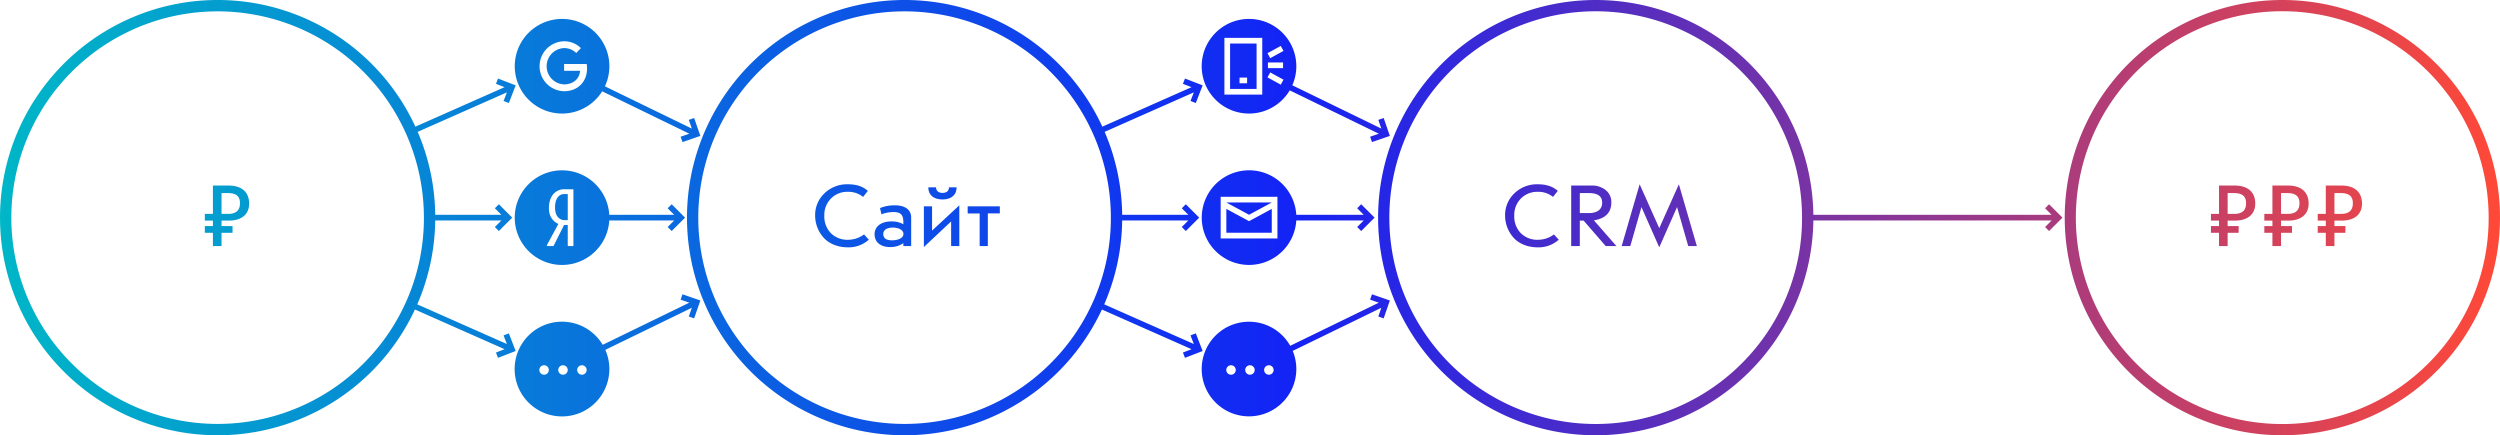
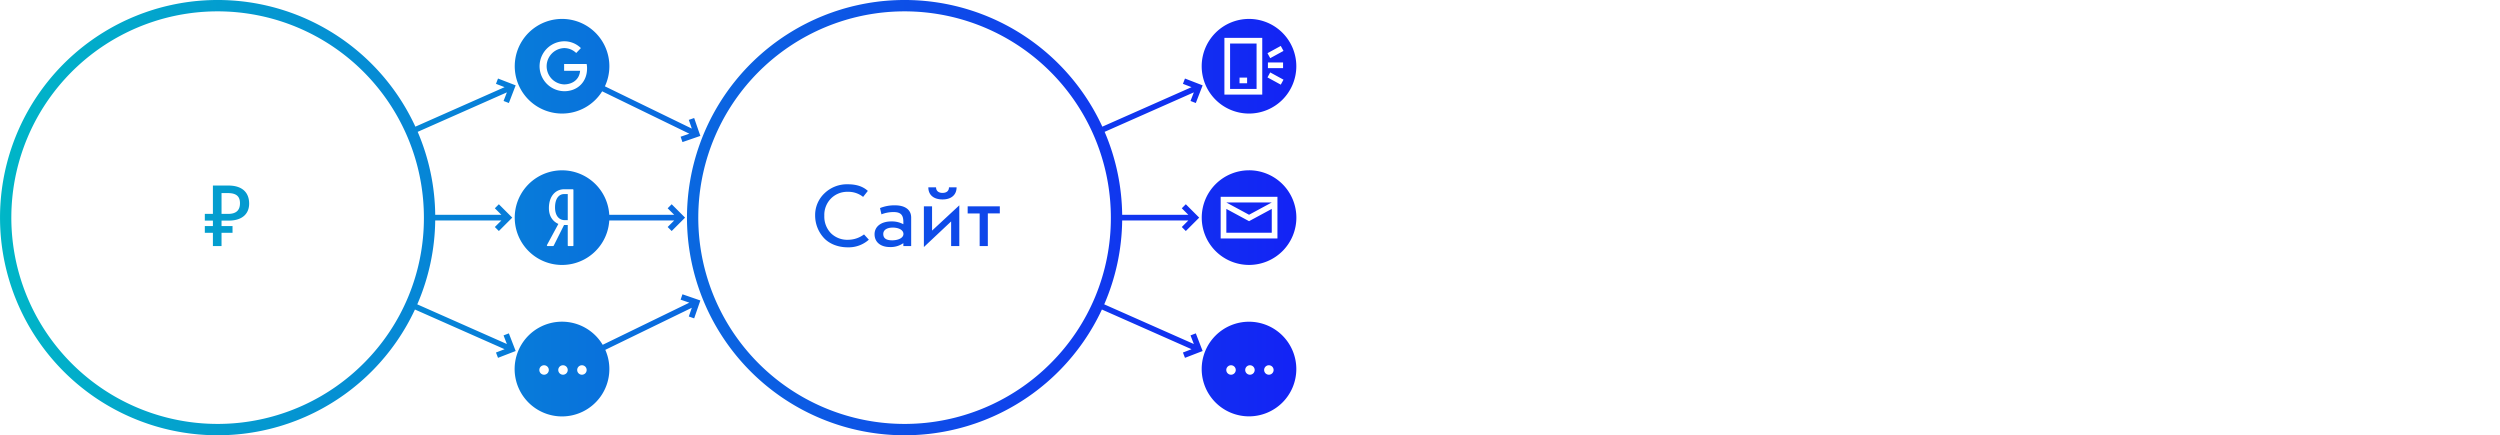
<svg xmlns="http://www.w3.org/2000/svg" width="1321" height="230" viewBox="0 0 1321 230">
  <defs>
    <style>
      .cls-1, .cls-2 {
        fill-rule: evenodd;
      }

      .cls-1 {
        fill: url(#linear-gradient);
      }

      .cls-2 {
        fill: url(#linear-gradient-2);
      }
    </style>
    <linearGradient id="linear-gradient" x1="158" y1="380" x2="843" y2="380" gradientUnits="userSpaceOnUse">
      <stop offset="0" stop-color="#00b6c7" />
      <stop offset="1" stop-color="#1323f5" />
    </linearGradient>
    <linearGradient id="linear-gradient-2" x1="839" y1="380" x2="1479" y2="380" gradientUnits="userSpaceOnUse">
      <stop offset="0" stop-color="#1323f5" />
      <stop offset="1" stop-color="#ff4938" />
    </linearGradient>
  </defs>
  <path class="cls-1" d="M817.973,435a25,25,0,1,0,25,25A25,25,0,0,0,817.973,435Zm-9.5,28a2.5,2.5,0,1,1,2.5-2.5A2.5,2.5,0,0,1,808.474,463Zm10,0a2.5,2.5,0,1,1,2.5-2.5A2.5,2.5,0,0,1,818.473,463Zm10,0a2.5,2.5,0,1,1,2.5-2.5A2.5,2.5,0,0,1,828.473,463ZM454.988,325a24.977,24.977,0,0,0,21.2-11.749l46.057,22.4-4.61,1.594,0.979,2.835,6.616-2.286,2.835-.98-0.98-2.835-2.286-6.617-2.836.98,1.594,4.611-45.93-22.337A25,25,0,1,0,454.988,325Zm0.986-38.187a12.5,12.5,0,0,1,8.969,3.594l-2.474,2.6a9.107,9.107,0,0,0-6.368-2.6,9.6,9.6,0,0,0-.012,19.187c3.893,0,8.015-2.149,8.432-7.186h-8.445v-3.591h11.909a10.946,10.946,0,0,1,.215,2.381c0,7.156-5.087,12-12.037,12A13.195,13.195,0,0,1,455.974,286.813ZM830,375.389l-11.948,6.453-0.021.045L818,381.87l-0.03.017-0.021-.045L806,375.389V387.98h24V375.389Zm0-3.4v0H806v0.006l12,6.48Zm-12-17a25,25,0,1,0,25,25A25,25,0,0,0,818,354.981Zm15,36H803v-22h30v22ZM451.283,374.6c0,4.8,2.5,6.722,5.071,6.722H458V367.556H456C453.624,367.556,451.283,369.6,451.283,374.6ZM807.974,312h14V288h-14v24Zm5-6h4v3h-4v-3Zm5,19a25,25,0,1,0-25-25A25,25,0,0,0,817.973,325Zm16.791-35.734L836.2,291.9l-7.02,3.836-1.439-2.633ZM835.973,298v3h-8v-3h8Zm-6.791,5.266,7.02,3.836-1.438,2.632-7.021-3.836ZM804.974,285h20v30h-20V285ZM512.915,387.075l4.949-4.951L519.985,380l-2.121-2.121-4.949-4.95-2.122,2.122,3.45,3.449H479.938a25,25,0,1,0,0,3h34.305l-3.45,3.45ZM461,394.69a0.273,0.273,0,0,1-.311.32h-2.421a0.294,0.294,0,0,1-.271-0.279V383.885h-1.952l-5.424,10.846a0.442,0.442,0,0,1-.469.279h-2.77a0.388,0.388,0,0,1-.311-0.639l5.969-11.047c-3.2-1.439-5-4.361-5-8.323,0-6.6,3.709-10,8.079-10h4.449a0.366,0.366,0,0,1,.428.4v29.3ZM429.4,447.677l-2.522-6.531-2.8,1.081,1.758,4.552-47.347-20.963a114.556,114.556,0,0,0,9.479-44.316h34.954l-3.449,3.45,2.121,2.121,4.949-4.949L428.669,380l-2.122-2.121-4.949-4.95-2.121,2.121,3.449,3.45H387.972a114.556,114.556,0,0,0-9.267-43.832L425.84,313.8l-1.758,4.551,2.8,1.082L429.4,312.9l1.081-2.8-2.8-1.081-6.529-2.522-1.081,2.8,4.551,1.758-47.142,20.871a115,115,0,1,0-.223,96.625l47.365,20.969-4.551,1.759,1.081,2.8,6.529-2.522,2.8-1.081Zm-79.336,9.4A109,109,0,1,1,381.991,380,108.283,108.283,0,0,1,350.067,457.075ZM518.61,420.5l-0.979,2.835,4.61,1.594-45.783,22.265a25.028,25.028,0,1,0,1.379,2.665l45.716-22.232-1.594,4.611,2.836,0.98,2.286-6.616,0.98-2.835-2.835-.98ZM445.488,463a2.5,2.5,0,1,1,2.5-2.5A2.5,2.5,0,0,1,445.488,463Zm10,0a2.5,2.5,0,1,1,2.5-2.5A2.5,2.5,0,0,1,455.488,463Zm10,0a2.5,2.5,0,1,1,2.5-2.5A2.5,2.5,0,0,1,465.488,463Zm326.9-15.323-2.522-6.531-2.8,1.081,1.758,4.552-47.348-20.963a114.52,114.52,0,0,0,9.479-44.316h34.955l-3.45,3.45,2.121,2.121,4.95-4.949L791.654,380l-2.121-2.121-4.95-4.95-2.121,2.121,3.45,3.45H750.957a114.556,114.556,0,0,0-9.267-43.832L788.826,313.8l-1.758,4.551,2.8,1.082,2.522-6.531,1.081-2.8-2.8-1.081-6.53-2.522-1.081,2.8,4.551,1.758L740.47,331.927a115,115,0,1,0-.224,96.625l47.365,20.969-4.551,1.759,1.081,2.8,6.53-2.522,2.8-1.081Zm-79.336,9.4A109,109,0,1,1,744.976,380,108.28,108.28,0,0,1,713.052,457.075ZM606.1,391.7a12.264,12.264,0,0,1-9.072-3.5,12.61,12.61,0,0,1-3.456-9.217,12.267,12.267,0,0,1,3.5-9.073,12.011,12.011,0,0,1,8.881-3.552,12.424,12.424,0,0,1,8.112,2.688l2.5-3.168c-2.545-2.353-6.049-3.5-10.513-3.5a17.091,17.091,0,0,0-12.433,4.8,15.792,15.792,0,0,0-4.9,11.809A17.525,17.525,0,0,0,593,390.354c2.736,3.216,7.392,5.329,12.961,5.329a15.967,15.967,0,0,0,11.136-4.033l-2.544-2.784A14.2,14.2,0,0,1,606.1,391.7ZM630.964,373.5a20.2,20.2,0,0,0-7.969,1.44l0.768,3.313a17.387,17.387,0,0,1,6.433-1.2c4.08,0,5.136,1.871,5.136,5.28v1.152A12.625,12.625,0,0,0,629,382c-5.377,0-8.881,2.689-8.881,6.768,0,4.272,3.313,6.769,8.065,6.769a11.689,11.689,0,0,0,7.152-2.064v1.536h4.128V379.937C639.46,375.761,636.148,373.5,630.964,373.5Zm-1.585,18.482c-3.12,0-4.656-1.1-4.656-3.36,0-2.161,2.017-3.36,5.041-3.36,3.312,0,5.616,1.392,5.616,3.36C635.38,390.737,632.644,391.986,629.379,391.986ZM650.5,374.032h-4.32v21.506L660.579,382V395.01h4.32V373.5L650.5,386.85V374.032Zm5.569-3.648c4.656,0,7.392-2.5,7.392-6.385h-4.032c0,1.921-1.345,2.929-3.408,2.929s-3.408-1.056-3.408-2.929H648.53C648.53,367.887,651.218,370.384,656.067,370.384Zm13.246,7.393h6.336V395.01h4.32V377.777h6.337v-3.745H669.313v3.745ZM278.66,363.04H270.5v14.977h-4.273v3.552H270.5v2.881h-4.273V388H270.5v7.008h4.56V388h5.808V384.45H275.06v-2.881h3.792c7.3,0,10.8-3.744,10.8-8.976C289.652,366.976,286.292,363.04,278.66,363.04Zm-0.1,14.977h-3.5V367.024h3.312c4.656,0,6.432,1.872,6.432,5.376C284.8,376.145,282.74,378.017,278.564,378.017Z" transform="translate(-158 -265)" />
-   <path class="cls-2" d="M1364.06,265A115,115,0,1,0,1479,380,114.967,114.967,0,0,0,1364.06,265Zm77.04,192.075A109.061,109.061,0,1,1,1473,380,108.221,108.221,0,0,1,1441.1,457.075ZM881.972,337.243l0.979,2.835,6.613-2.286,2.833-.98-0.979-2.835-2.285-6.617-2.834.98,1.592,4.611L840.311,309.8,839,312.5l47.58,23.15Zm-4.714,49.832,4.947-4.951L884.326,380l-2.121-2.121-4.947-4.95-2.12,2.122,3.448,3.449H842.669v3h35.917l-3.448,3.45Zm5.693,33.425-0.979,2.835,4.608,1.594L839,448.08l1.311,2.7,47.58-23.151-1.592,4.611,2.834,0.98,2.285-6.616,0.979-2.835-2.833-.98Zm357.789-47.571-2.12,2.121,3.45,3.45H1116.18a115,115,0,1,0,0,3h125.89l-3.45,3.45,2.12,2.121,4.95-4.949,2.12-2.122-2.12-2.121Zm-162.45,84.146A109.037,109.037,0,1,1,1110.2,380,108.181,108.181,0,0,1,1078.29,457.075ZM970.66,391.7a12.255,12.255,0,0,1-9.068-3.5,12.616,12.616,0,0,1-3.454-9.217,12.273,12.273,0,0,1,3.5-9.073,12,12,0,0,1,8.876-3.552,12.418,12.418,0,0,1,8.109,2.688l2.494-3.168c-2.542-2.353-6.045-3.5-10.507-3.5a17.075,17.075,0,0,0-12.426,4.8,15.8,15.8,0,0,0-4.894,11.809,17.534,17.534,0,0,0,4.27,11.377c2.735,3.216,7.389,5.329,12.954,5.329a15.956,15.956,0,0,0,11.131-4.033l-2.543-2.784A14.189,14.189,0,0,1,970.66,391.7Zm38.76-19.634a8,8,0,0,0-2.92-6.576,11.391,11.391,0,0,0-7.536-2.448H988.217v31.97h4.558V381.569h2.015l11.66,13.441h5.66l-11.9-13.585C1006.16,380.513,1009.42,377.393,1009.42,372.064Zm-16.645,5.521V367.024h4.846c4.649,0,6.959,1.68,6.959,5.088s-2.4,5.473-7.007,5.473h-4.8Zm41.975,7.969-10.36-23.187-9.5,32.643h4.56l5.9-20.594,9.4,21.267,9.41-21.267,5.9,20.594h4.56l-9.5-32.643Zm303.94-22.514h-8.16v14.977h-4.27v3.552h4.27v2.881h-4.27V388h4.27v7.008h4.56V388h5.81V384.45h-5.81v-2.881h3.79c7.29,0,10.8-3.744,10.8-8.976C1349.68,366.976,1346.32,363.04,1338.69,363.04Zm-0.1,14.977h-3.5V367.024h3.31c4.65,0,6.43,1.872,6.43,5.376C1344.83,376.145,1342.77,378.017,1338.59,378.017Zm28.31-14.977h-8.16v14.977h-4.27v3.552h4.27v2.881h-4.27V388h4.27v7.008h4.56V388h5.8V384.45h-5.8v-2.881h3.79c7.29,0,10.79-3.744,10.79-8.976C1377.88,366.976,1374.53,363.04,1366.9,363.04Zm-0.1,14.977h-3.5V367.024h3.31c4.65,0,6.43,1.872,6.43,5.376C1373.04,376.145,1370.97,378.017,1366.8,378.017Zm28.31-14.977h-8.16v14.977h-4.27v3.552h4.27v2.881h-4.27V388h4.27v7.008h4.56V388h5.8V384.45h-5.8v-2.881h3.79c7.29,0,10.79-3.744,10.79-8.976C1406.09,366.976,1402.73,363.04,1395.11,363.04Zm-0.1,14.977h-3.5V367.024h3.31c4.65,0,6.43,1.872,6.43,5.376C1401.25,376.145,1399.18,378.017,1395.01,378.017Z" transform="translate(-158 -265)" />
</svg>